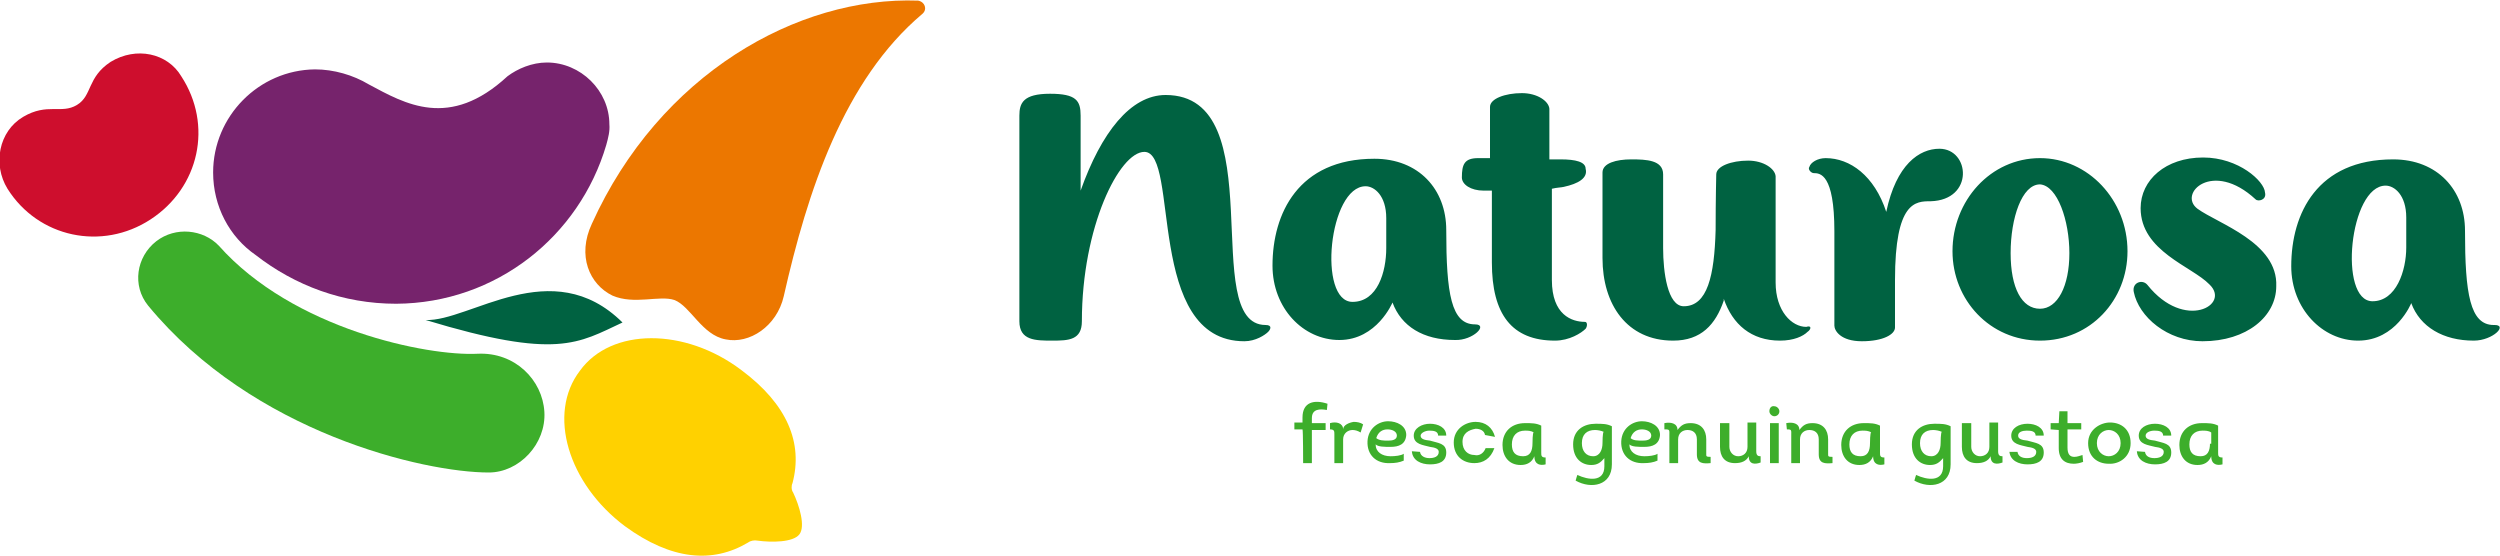
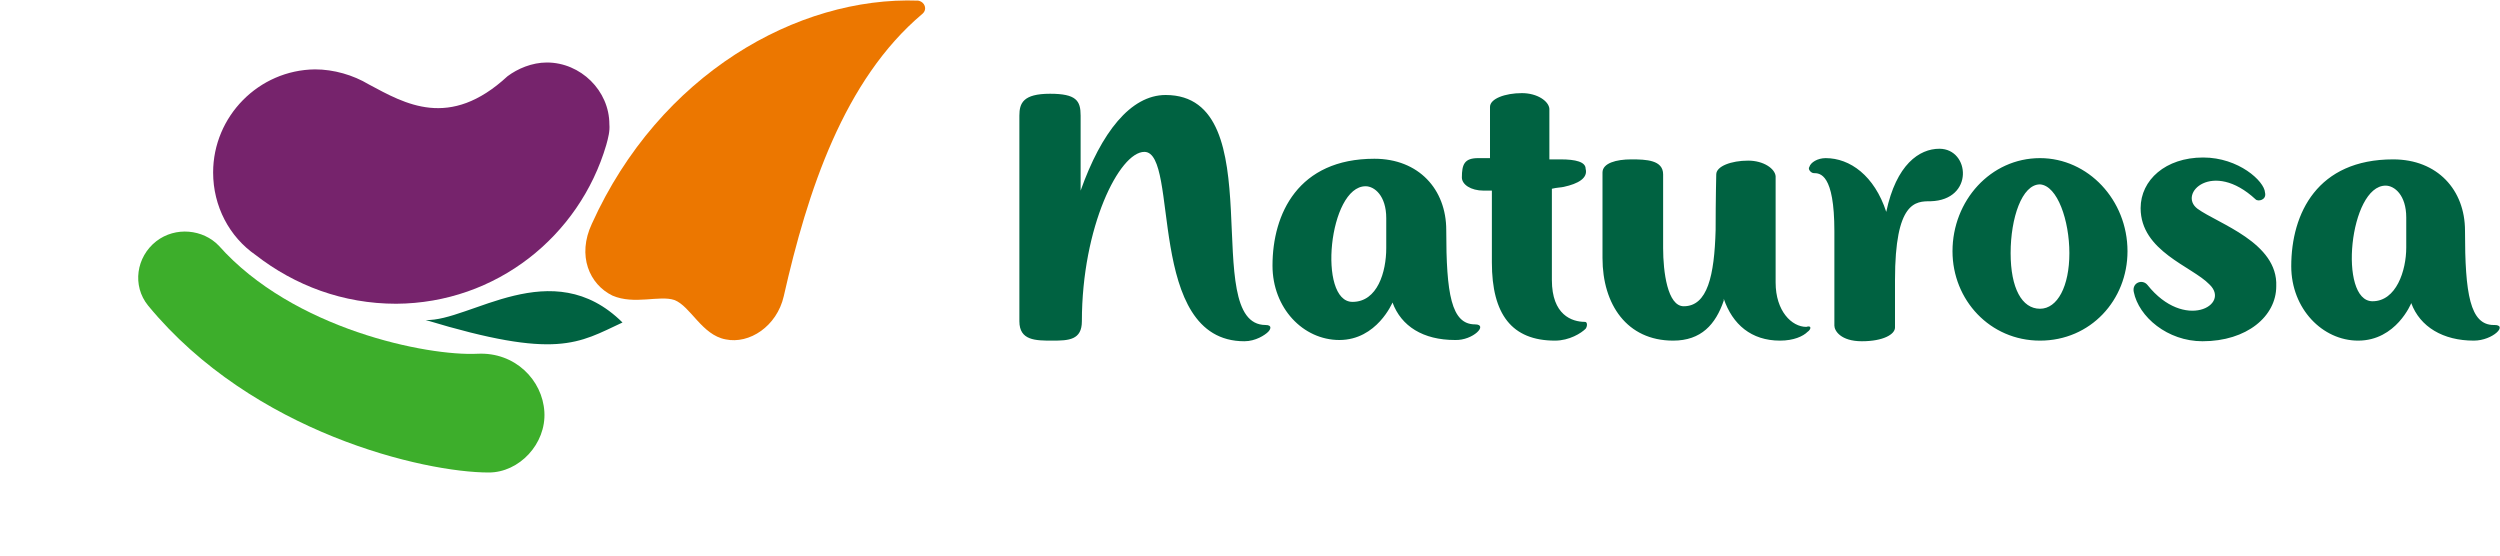
<svg xmlns="http://www.w3.org/2000/svg" width="400" height="89" viewBox="0 0 400 89">
-   <path d="M17.7,9.9c-3.8,2.5-2.9,5.4-5.4,6.9s-4.7-0.4-8.6,1.9s-4.9,7.6-2.5,11.5c4.9,7.8,15.1,10,22.9,4.9  s10-15.1,4.9-22.9C26.8,8.5,21.8,7.4,17.7,9.9" fill="#CE0E2D" />
  <path d="M97.5,19.9c0-5.4-4.6-9.9-10-9.9c-2.4,0-4.7,1-6.3,2.2c-9.3,8.6-16.4,4.4-22.2,1.3c-2.5-1.5-5.6-2.4-8.6-2.4  c-9,0.1-16.3,7.5-16.3,16.5c0,5.4,2.6,10.3,6.8,13.2c6.3,4.9,14,7.8,22.5,7.8c16-0.1,29.3-10.8,33.6-25.4  C97.3,22.1,97.6,21,97.5,19.9" fill="#76236C" />
  <path d="M76.4,56.6c6-0.3,10.4,4.2,10.7,9.3s-4,9.7-8.9,9.7c-10.3,0-37.7-6.3-54.5-26.7c-2.6-3.2-1.9-7.8,1.3-10.3  c3.1-2.4,7.5-1.9,10,0.7C46.9,52.7,68.4,57,76.4,56.6" fill="#3DAE2B" />
-   <path d="M118.6,59.2c-9-6.8-20.8-6.8-25.8,0.1c-5.3,6.9-1.9,18.1,7.2,24.9c7.4,5.4,14,6,19.7,2.6c0.4-0.3,1-0.4,1.5-0.3  c2.2,0.3,5.7,0.3,6.7-1c1-1.3,0-4.6-1-6.7c-0.3-0.4-0.3-1.1-0.1-1.5C128.5,70.9,126,64.7,118.6,59.2" fill="#FFD100" />
  <path d="M94.7,35.8c-2.4,5.1-0.4,9.7,3.3,11.5c3.5,1.5,7.5-0.1,9.9,0.7c2.6,1,4.4,5.6,8.2,6.3c3.8,0.8,8.2-2.1,9.3-6.9  c3.8-16.8,9.6-34.6,22.2-45.2c0.8-0.7,0.4-1.9-0.7-2.1C127.6-0.6,105.5,11.9,94.7,35.8" fill="#EC7700" />
  <path d="M99.6,51.6c-7.1,3.3-10.4,6-31.5-0.4C75.1,51.5,88.3,40.4,99.6,51.6 M385,34.8c0-3.6-1.9-5.1-3.3-5.1  c-5.8,0-7.6,18.5-2.1,18.5c3.8,0,5.4-4.9,5.4-8.6V34.8z M395.8,54.5c-4.9,0-8.6-2.2-10-6c0,0-2.4,6-8.5,6c-5.7,0-10.7-5.1-10.7-11.9  c0-8.5,4.2-17.1,16.3-17.1c7.1,0,11.5,4.9,11.5,11.4c0,10.1,0.8,15.1,4.6,15.1C401.4,51.9,398.9,54.5,395.8,54.5 M221.8,39.7  c0,3.8-1.4,8.6-5.4,8.6c-5.6,0-3.8-18.5,2.1-18.5c1.4,0,3.3,1.5,3.3,5.1C221.8,34.9,221.8,39.7,221.8,39.7z M236,51.9  c-3.8,0-4.6-4.9-4.6-15.1c0-6.5-4.4-11.4-11.5-11.4c-12.2,0-16.3,8.8-16.3,17.1c0,6.8,4.9,11.9,10.7,11.9c6,0,8.5-6,8.5-6  c1.4,3.8,4.9,6,10,6C235.7,54.5,238.2,51.9,236,51.9 M250.2,29.9c-0.4,0.1-1.1,0.1-1.9,0.3v14.6c0,5.6,3.2,6.7,5.3,6.7  c0.4,0,0.4,0.7,0.1,1.1c-0.7,0.7-2.6,1.9-4.9,1.9c-6.9,0-10.1-4.2-10.1-12.5V30.5h-1.3c-2.1,0-3.5-1-3.5-2.1c0-2.1,0.4-3.1,2.6-3.1  h1.9v-8.2c0-1.3,2.4-2.2,5.1-2.2c2.5,0,4.3,1.3,4.4,2.5v8.1h1.8c2.4,0,4,0.4,4,1.5C254.1,28.5,252.5,29.4,250.2,29.9 M351.6,33.4  c-3.2-2.4,2.4-7.9,9.3-1.5c0.4,0.4,1.8,0.1,1.5-1.1c-0.1-1.8-4.2-5.6-9.9-5.6c-6,0-10,3.6-10,8.1c0,6.9,8.2,9.3,11,12.2  c3.5,3.3-4,7.5-9.9,0.1c-0.8-1-2.5-0.4-2.2,1.1c0.8,4,5.4,7.9,11,7.9c7.1,0,11.8-4,11.8-8.8C364.5,38.8,354.9,35.8,351.6,33.4   M289.2,53.1c-0.7,0.7-2.2,1.4-4.4,1.4c-4.6,0-7.6-2.6-9-6.7v0.3c-1.3,3.8-3.6,6.4-8.1,6.4c-7.4,0-11.3-5.8-11.3-13.2V27.6  c0-1.5,2.2-2.1,4.6-2.1c2.4,0,5.1,0.1,5.1,2.4v11.8c0,3.8,0.7,9.3,3.3,9.3c3.8,0,4.9-4.9,5.1-12.2c0-4.9,0.1-8.9,0.1-8.9  c0-1.3,2.4-2.2,5.1-2.2c2.5,0,4.3,1.3,4.4,2.5v17c0,4.6,2.6,7.1,4.9,7.1C289.9,52,289.8,52.7,289.2,53.1 M310.3,23.8  c-3.2,0-6.9,2.5-8.5,10.1c-1.9-5.8-5.8-8.6-9.7-8.6c-1.3,0-2.4,0.7-2.6,1.4c-0.3,0.4,0.3,1,0.7,1c1,0,3.3,0.1,3.3,9.3v15.1  c0,0.8,1,2.5,4.4,2.5s5.3-1.1,5.3-2.2v-7.6c0-12.6,3.3-12.6,5.7-12.6C315.9,32,315.2,23.8,310.3,23.8 M172.9,18.5  c0-2.4-0.7-3.5-4.9-3.5c-4.3,0-4.9,1.5-4.9,3.5v32.9c0,3.1,2.6,3.1,5.3,3.1c2.6,0,4.7-0.1,4.7-3.1c0-15.1,6-27.1,10-27.1  c5.7,0,0.1,30.3,16,30.3c1.8,0,3.3-1,3.8-1.5c0.4-0.4,0.7-1.1-0.4-1.1c-10.8,0,1.3-36.8-16-36.8c-5.6,0-10.3,6-13.6,15.3  C172.9,30.5,172.9,18.5,172.9,18.5z M331.1,40.5c0,5.3-1.9,8.9-4.7,8.9c-2.9,0-4.7-3.3-4.7-8.9s1.8-11,4.7-11  C329.2,29.7,331.1,35.3,331.1,40.5 M340.4,40.2c0-8.2-6.3-14.9-14-14.9c-7.9,0-14,6.8-14,14.9c0,7.8,6,14.3,14,14.3  C334.5,54.5,340.4,48,340.4,40.2" fill="#006241" />
-   <path d="M353.6,70.9c0,1.3-0.4,2.1-1.5,2.1c-1.3,0-1.8-0.7-1.8-1.9c0-1.4,0.8-2.2,2.1-2.2c0.4,0,1,0,1.4,0.3v1.8H353.6  L353.6,70.9z M354.9,68.1c-0.8-0.4-1.5-0.4-2.6-0.4c-2.1,0-3.6,1.3-3.6,3.5c0,1.8,1,3.2,2.9,3.2c1,0,1.8-0.4,2.2-1.4  c0,1.4,1,1.5,1.8,1.3v-1.1c-0.7,0-0.7-0.3-0.7-0.8C354.9,72.3,354.9,68.1,354.9,68.1z M341.9,72.2c0.1,1.5,1.5,2.1,2.9,2.1  c1.4,0,2.6-0.4,2.6-1.9c0-1.5-1.3-1.5-2.6-1.9c-1-0.1-1.5-0.3-1.5-0.8s0.7-0.8,1.4-0.8s1.4,0.1,1.4,0.8h1.3c0-1.3-1.3-1.9-2.6-1.9  c-1.4,0-2.6,0.7-2.6,1.9c0,1.4,1.5,1.5,2.6,1.8c0.8,0.1,1.4,0.3,1.4,0.8c0,0.8-0.8,1-1.5,1c-0.8,0-1.4-0.3-1.5-1L341.9,72.2  L341.9,72.2z M335.5,70.9c0-1.4,1-2.1,1.9-2.1s1.9,0.7,1.9,2.1s-1,2.1-1.9,2.1S335.5,72.3,335.5,70.9 M340.9,70.9  c0-2.2-1.5-3.3-3.3-3.3c-1.5,0-3.5,1.1-3.5,3.3c0,2.2,1.5,3.3,3.3,3.3C339.1,74.3,340.9,73.1,340.9,70.9 M330.8,65.8h-1.3l-0.1,1.9  h-1.3v1l1.3,0.1v2.9c0,1.8,1,2.5,2.4,2.5c0.4,0,1-0.1,1.5-0.3l-0.1-1.1c-0.4,0.1-0.8,0.3-1.3,0.3c-0.7,0-1.1-0.4-1.1-1.5v-2.9h2.2  v-1h-2.2V65.8z M321.5,72.2c0.1,1.5,1.5,2.1,2.9,2.1c1.4,0,2.6-0.4,2.6-1.9c0-1.5-1.3-1.5-2.6-1.9c-1-0.1-1.5-0.3-1.5-0.8  c0-0.6,0.7-0.8,1.4-0.8c0.7,0,1.4,0.1,1.4,0.8h1.3c0-1.3-1.3-1.9-2.6-1.9c-1.4,0-2.6,0.7-2.6,1.9c0,1.4,1.5,1.5,2.6,1.8  c0.8,0.1,1.4,0.3,1.4,0.8c0,0.8-0.8,1-1.5,1c-0.8,0-1.4-0.3-1.5-1H321.5L321.5,72.2z M318.3,67.7v3.8c0,1-0.7,1.5-1.5,1.5  s-1.4-0.7-1.4-1.5v-3.8h-1.5v3.8c0,1.5,0.7,2.6,2.4,2.6c1,0,1.8-0.3,2.2-1.1c0,1.4,1.1,1.3,1.9,1v-1c-0.4,0-0.7-0.1-0.7-0.8v-4.6  h-1.4L318.3,67.7z M306.3,76.9c2.5,1.4,5.8,0.8,5.8-2.6v-6.1c-0.8-0.4-1.5-0.4-2.6-0.4c-1.9,0-3.6,1-3.6,3.3s1.4,3.3,2.9,3.3  c1,0,1.5-0.4,2.1-1.1v1.3c0,2.6-2.6,2.2-4.3,1.4C306.6,75.8,306.3,76.9,306.3,76.9L306.3,76.9z M310.5,70.9c0,1-0.4,2.1-1.5,2.1  s-1.8-0.8-1.8-2.1c0-1.4,0.8-2.1,2.1-2.1c0.4,0,1,0.1,1.4,0.3C310.5,69.1,310.5,70.9,310.5,70.9L310.5,70.9z M299.2,70.9  c0,1.3-0.4,2.1-1.5,2.1c-1.3,0-1.8-0.7-1.8-1.9c0-1.4,0.8-2.2,2.1-2.2c0.4,0,1,0,1.4,0.3C299.2,69.1,299.2,70.9,299.2,70.9  L299.2,70.9z M300.8,68.1c-0.8-0.4-1.5-0.4-2.6-0.4c-2.1,0-3.6,1.3-3.6,3.5c0,1.8,1,3.2,2.9,3.2c1,0,1.8-0.4,2.2-1.4  c0,1.4,1,1.5,1.8,1.3v-1.1c-0.7,0-0.7-0.3-0.7-0.8L300.8,68.1L300.8,68.1z M285.9,68.7c0.8,0,0.7,0.1,0.7,1v4.4h1.4v-3.8  c0-1,0.7-1.5,1.5-1.5c0.8,0,1.5,0.4,1.5,1.5v2.4c0,1.5,1,1.5,2.2,1.4v-1c-0.7,0-0.7-0.1-0.7-0.4v-2.4c0-1.5-0.8-2.6-2.5-2.6  c-1,0-1.5,0.3-2.1,1.1c0-1.1-1.1-1.3-2.1-1.1L285.9,68.7L285.9,68.7z M284.6,67.7h-1.4v6.4h1.4V67.7z M283.1,65.8  c0,0.4,0.4,0.8,0.8,0.8c0.4,0,0.8-0.3,0.8-0.8c0-0.4-0.4-0.8-0.8-0.8C283.5,64.9,283.1,65.2,283.1,65.8 M279.6,67.7v3.8  c0,1-0.7,1.5-1.5,1.5s-1.4-0.7-1.4-1.5v-3.8h-1.5v3.8c0,1.5,0.7,2.6,2.4,2.6c1,0,1.8-0.3,2.2-1.1c0,1.4,1.1,1.3,1.9,1v-1  c-0.4,0-0.7-0.1-0.7-0.8v-4.6h-1.4L279.6,67.7z M266.4,68.7c0.8,0,0.7,0.1,0.7,1v4.4h1.4v-3.8c0-1,0.7-1.5,1.5-1.5s1.5,0.4,1.5,1.5  v2.4c0,1.5,1,1.5,2.2,1.4v-1c-0.7,0-0.7-0.1-0.7-0.4v-2.4c0-1.5-0.8-2.6-2.5-2.6c-1,0-1.5,0.3-2.1,1.1c0-1.1-1.1-1.3-2.1-1.1V68.7  L266.4,68.7z M260.9,70.1c0.3-1,1-1.4,1.8-1.4c0.7,0,1.5,0.3,1.5,1s-0.8,0.8-1.4,0.8C262.1,70.5,261.3,70.5,260.9,70.1 M265.2,72.6  c-0.4,0.3-1.4,0.4-2.1,0.4c-1.4,0-2.4-0.7-2.4-1.9c0.4,0.4,1.4,0.4,2.4,0.4c1.3,0,2.4-0.4,2.5-1.9c0-1.5-1.5-2.2-2.9-2.2  c-1.5,0-3.2,1.1-3.3,3.2c-0.1,2.2,1.4,3.6,3.6,3.5c0.8,0,1.5-0.1,2.2-0.4L265.2,72.6L265.2,72.6z M252.1,76.9  c2.5,1.4,5.8,0.8,5.8-2.6v-6.1c-0.8-0.4-1.5-0.4-2.6-0.4c-1.9,0-3.6,1-3.6,3.3s1.4,3.3,2.9,3.3c1,0,1.5-0.4,2.1-1.1v1.3  c0,2.6-2.6,2.2-4.3,1.4C252.4,75.8,252.1,76.9,252.1,76.9L252.1,76.9z M256.4,70.9c0,1-0.4,2.1-1.5,2.1s-1.8-0.8-1.8-2.1  c0-1.4,0.8-2.1,2.1-2.1c0.4,0,1,0.1,1.4,0.3C256.4,69.1,256.4,70.9,256.4,70.9L256.4,70.9z M245.2,70.9c0,1.3-0.4,2.1-1.5,2.1  c-1.3,0-1.8-0.7-1.8-1.9c0-1.4,0.8-2.2,2.1-2.2c0.4,0,1,0,1.4,0.3C245.2,69.1,245.2,70.9,245.2,70.9L245.2,70.9z M246.6,68.1  c-0.8-0.4-1.5-0.4-2.6-0.4c-2.1,0-3.6,1.3-3.6,3.5c0,1.8,1,3.2,2.9,3.2c1,0,1.8-0.4,2.2-1.4c0,1.4,1,1.5,1.8,1.3v-1.1  c-0.7,0-0.7-0.3-0.7-0.8L246.6,68.1L246.6,68.1z M239.2,69.9c-0.4-1.5-1.5-2.4-3.1-2.4s-3.5,1.1-3.5,3.3s1.5,3.3,3.3,3.3  c1.4,0,2.6-0.7,3.2-2.4h-1.4c-0.3,0.8-1,1.3-1.8,1.1c-1,0-1.9-0.7-1.9-2.1s1-1.9,2.1-2.1c0.7,0,1.4,0.3,1.5,1L239.2,69.9L239.2,69.9  z M225.9,72.2c0.1,1.5,1.5,2.1,2.9,2.1s2.6-0.4,2.6-1.9c0-1.5-1.3-1.5-2.6-1.9c-1-0.1-1.5-0.3-1.5-0.8c0-0.4,0.7-0.8,1.4-0.8  c0.7,0,1.4,0.1,1.4,0.8h1.3c0-1.3-1.3-1.9-2.6-1.9s-2.6,0.7-2.6,1.9c0,1.4,1.5,1.5,2.6,1.8c0.8,0.1,1.4,0.3,1.4,0.8  c0,0.8-0.8,1-1.5,1c-0.7,0-1.4-0.3-1.5-1L225.9,72.2L225.9,72.2z M220.2,70.1c0.3-1,1-1.4,1.8-1.4c0.7,0,1.5,0.3,1.5,1  s-0.8,0.8-1.4,0.8C221.4,70.5,220.7,70.5,220.2,70.1 M224.6,72.6c-0.4,0.3-1.4,0.4-2.1,0.4c-1.4,0-2.4-0.7-2.4-1.9  c0.4,0.4,1.4,0.4,2.4,0.4c1.3,0,2.4-0.4,2.5-1.9c0-1.5-1.5-2.2-2.9-2.2c-1.5,0-3.2,1.1-3.3,3.2c-0.1,2.2,1.4,3.6,3.6,3.5  c0.8,0,1.5-0.1,2.2-0.4L224.6,72.6L224.6,72.6z M214.9,68.7c0-1-1.1-1.3-2.1-1v1c0.7,0,0.7,0.3,0.7,0.8v4.6h1.4v-3.8  c0-1,0.8-1.5,1.5-1.5c0.4,0,0.8,0.1,1.3,0.4l0.4-1.3c-0.4-0.3-1-0.4-1.5-0.4C215.9,67.6,214.9,68,214.9,68.7 M208.5,74.1h1.4v-5.3  h2.2v-1.1h-2.2v-0.8c0-1.5,1.3-1.5,2.4-1.3l0.1-1c-2.1-0.7-4-0.3-4,2.2v0.8h-1.3v1.1h1.3C208.5,68.8,208.5,74.1,208.5,74.1  L208.5,74.1z" fill="#3DAE2B" />
</svg>